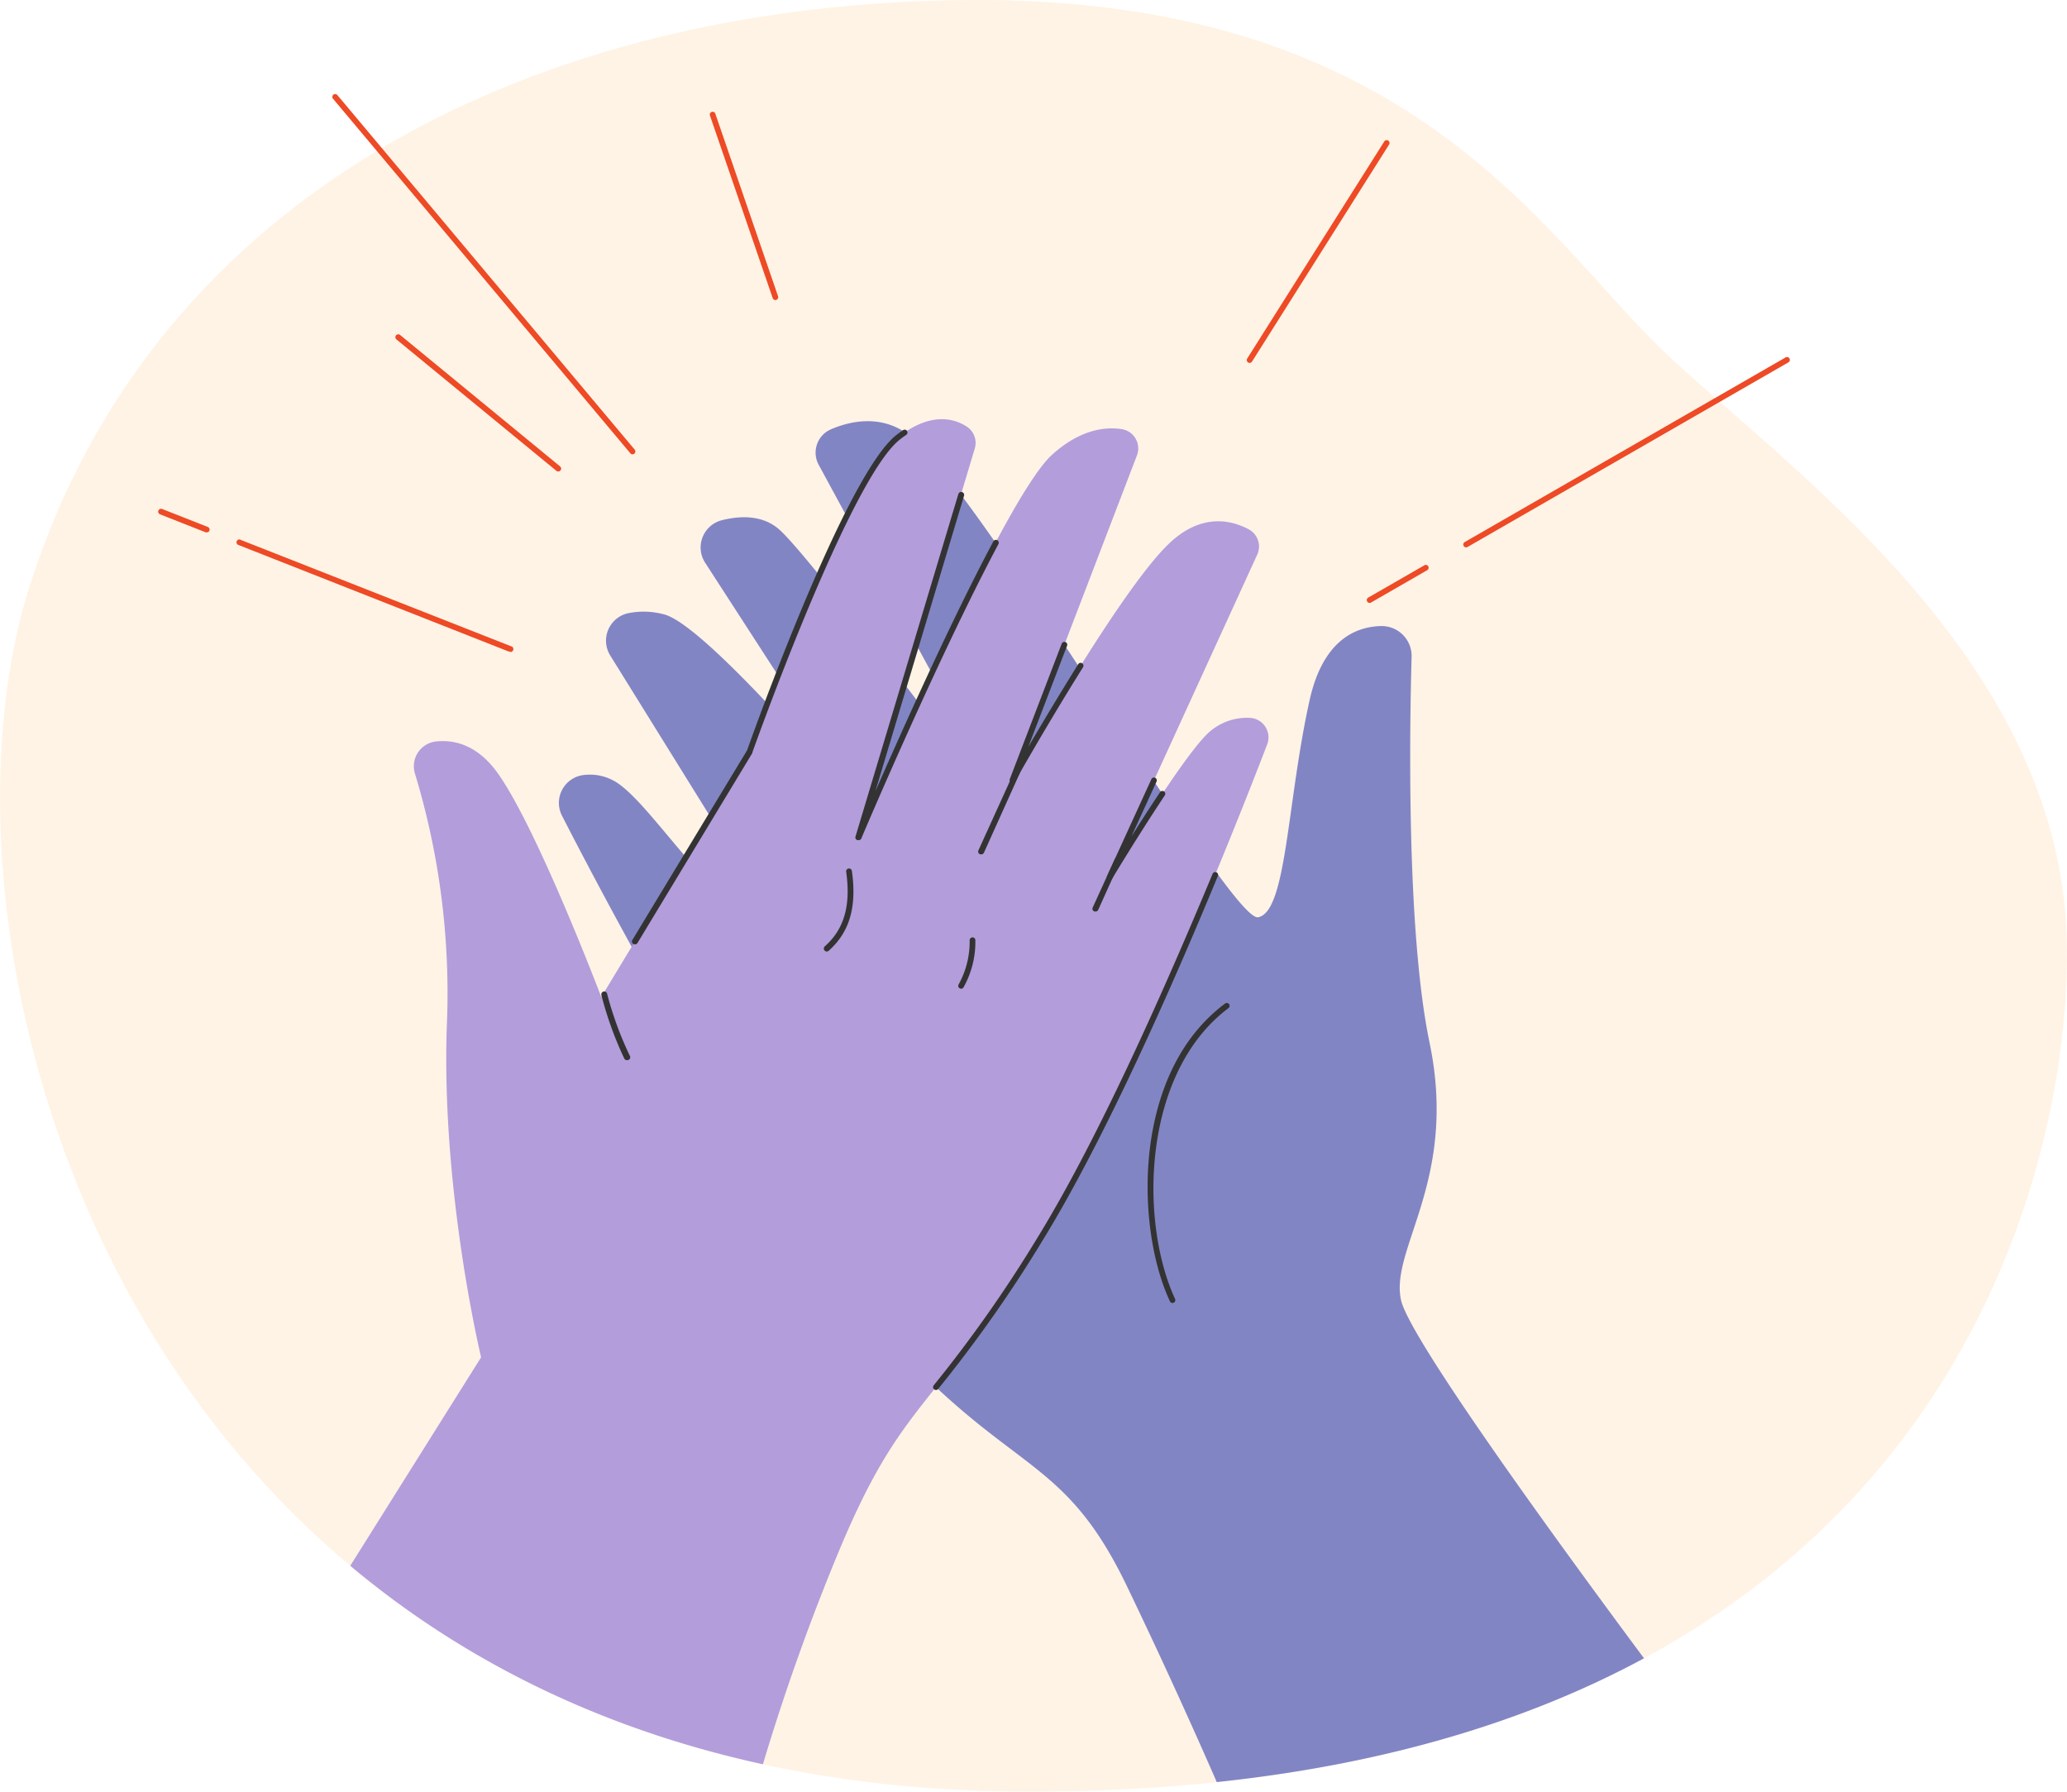
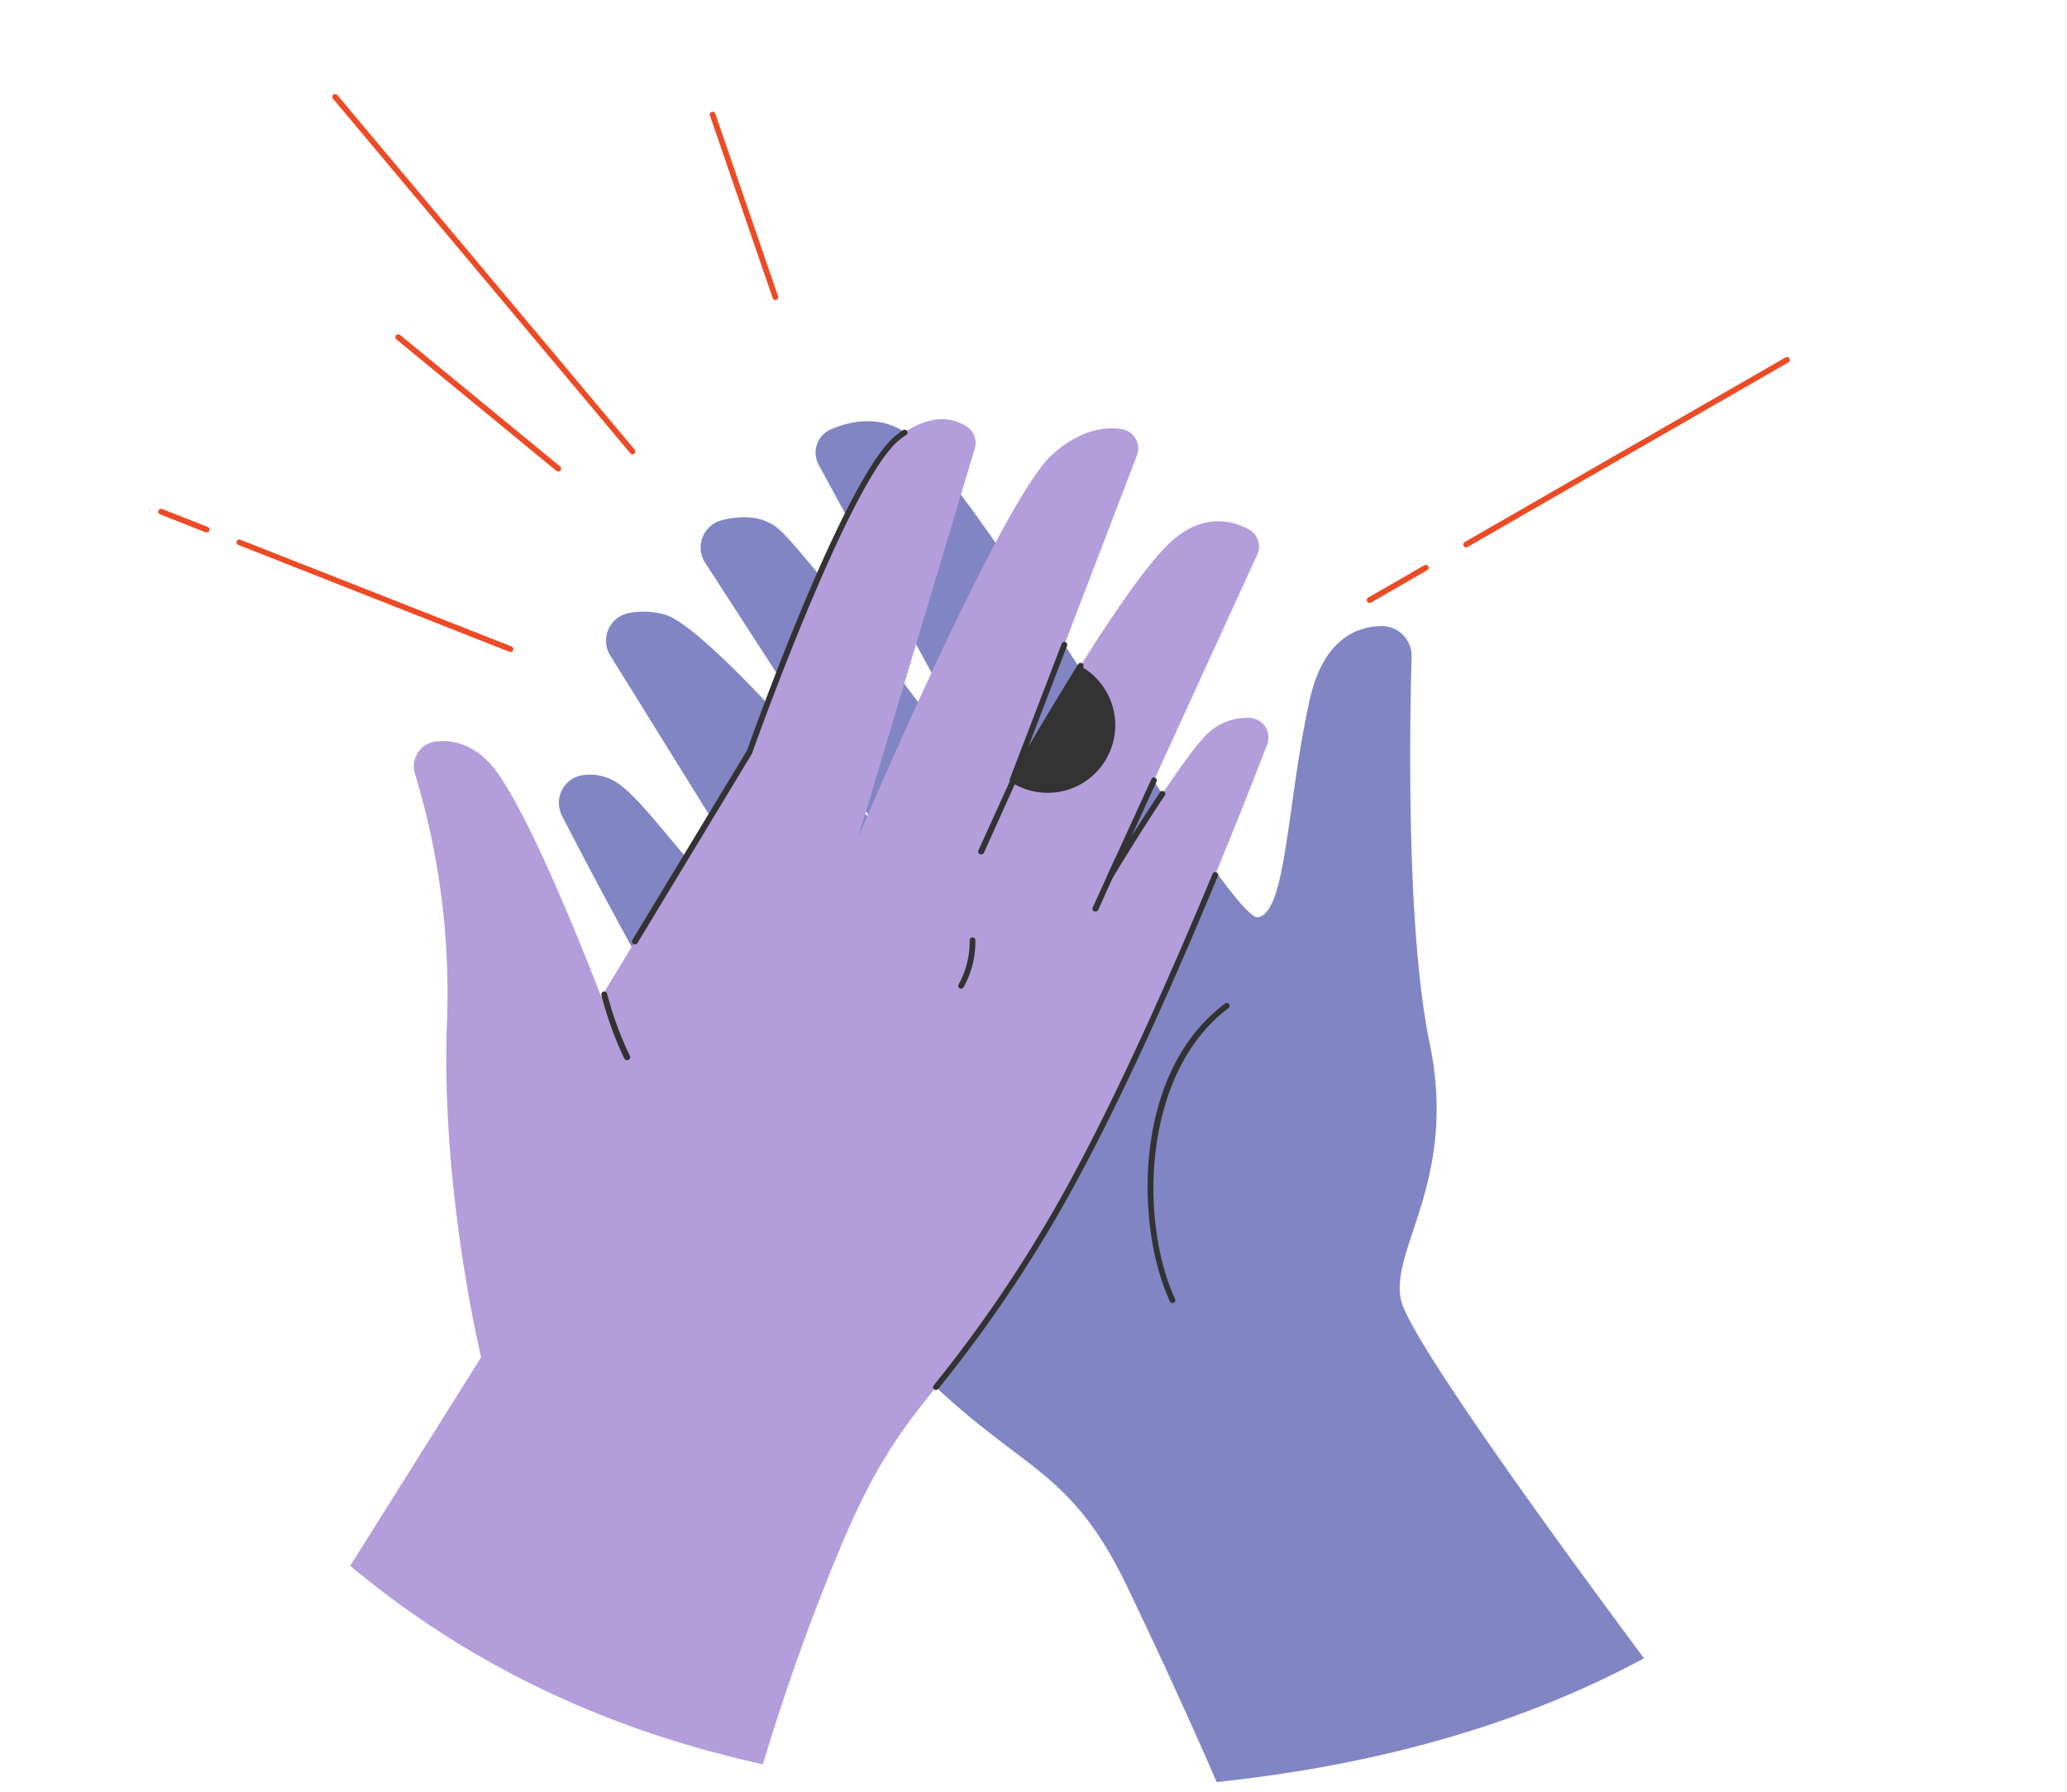
<svg xmlns="http://www.w3.org/2000/svg" width="361.75" height="313.51" viewBox="0 0 361.75 313.51">
  <defs>
    <style>.cls-1{fill:#fff3e5;}.cls-2{fill:#8285c4;}.cls-3{fill:#333;}.cls-4{fill:#b39ddb;}.cls-5{fill:#ed4a25;}</style>
  </defs>
  <title>employee engagement</title>
  <g id="BGD">
-     <path class="cls-1" d="M51,133C30,199,69.74,343.51,225,344c159.5.5,183.77-107.51,182.5-149.5C406,145,358,112,337,92S293,30,215.5,30.5C140,31,73,64,51,133Z" transform="translate(-45.8 -30.5)" />
-   </g>
+     </g>
  <g id="hand_2">
    <path class="cls-2" d="M296,213c-4.08-19.58-3.5-55.13-3.15-67.57a5.24,5.24,0,0,0-5.44-5.38c-4.37.13-10.08,2.47-12.41,12.95-4,18-4,37-9,38s-50.19-77.62-62-85c-4.53-2.83-9.38-1.82-12.73-.4a4.45,4.45,0,0,0-2.19,6.23L225,178s-37-50-43-55c-2.88-2.4-6.67-2.27-9.84-1.48a4.92,4.92,0,0,0-2.95,7.45L199,175s-29-35-37-37a13.65,13.65,0,0,0-6.27-.2,4.92,4.92,0,0,0-3.13,7.4L186,199a136.48,136.48,0,0,1-17-15c-6.35-6.78-12-15-16-17a8.7,8.7,0,0,0-5.19-.87,4.91,4.91,0,0,0-3.65,7.11C151.72,188,177.72,237.34,198,261c24,28,33.32,22.74,45,47,6.43,13.36,11.88,25.48,15.75,34.33,30.64-3.25,55.18-11.08,74.77-21.66C321.26,304.18,292.57,265.07,291,258,289,249,301,237,296,213Z" transform="translate(-45.8 -30.5)" />
    <path class="cls-3" d="M251,258.5a.49.49,0,0,1-.45-.29c-3.26-7-4.61-17.16-3.55-26.39.92-7.9,3.94-18.78,13.2-25.72a.5.5,0,1,1,.6.8c-15.11,11.33-15.63,37.28-9.35,50.89a.49.49,0,0,1-.24.66A.41.41,0,0,1,251,258.5Z" transform="translate(-45.8 -30.5)" />
  </g>
  <g id="hand_1">
    <path class="cls-4" d="M228,247c16.12-26.3,34.4-72.77,39.57-86.24a3.42,3.42,0,0,0-3.1-4.65A10,10,0,0,0,257,159c-5,5-17,25-17,25l25.82-56.43a3.41,3.41,0,0,0-1.46-4.44c-3.08-1.65-8.51-3-14.36,2.87-9,9-27,41-27,41l21.77-56.79a3.42,3.42,0,0,0-2.59-4.61c-2.91-.46-7.25,0-12.18,4.4-9,8-34,67-34,67l20.39-68a3.4,3.4,0,0,0-1.36-3.83c-2.23-1.46-6.33-2.64-12,1.79-9,7-26,55-26,55l-26,43s-11-29-18-39c-3.61-5.15-7.74-6.06-10.9-5.72a4.36,4.36,0,0,0-3.69,5.68A132.16,132.16,0,0,1,124,210c-1,29,6,58,6,58l-22.9,36.48c19,15.93,42.87,28.33,72.22,34.73A384,384,0,0,1,193,301C204,275,209,278,228,247Z" transform="translate(-45.8 -30.5)" />
    <path class="cls-3" d="M156.9,195.74a.48.48,0,0,1-.26-.07.51.51,0,0,1-.17-.69l20.08-33.19c.91-2.58,17.2-48.23,26.14-55.18.39-.31.78-.59,1.15-.84a.5.5,0,0,1,.7.13.51.51,0,0,1-.14.7c-.36.24-.72.5-1.09.79-8.79,6.84-25.67,54.3-25.84,54.78a.36.36,0,0,1,0,.09l-20.1,33.24A.5.5,0,0,1,156.9,195.74Z" transform="translate(-45.8 -30.5)" />
-     <path class="cls-3" d="M196,177.5a.51.51,0,0,1-.17,0,.49.49,0,0,1-.31-.61l18-59.93a.5.5,0,1,1,1,.28l-15.52,51.73c4.67-10.66,13.32-30,20.65-43.74a.52.52,0,0,1,.68-.21.51.51,0,0,1,.21.68c-10.57,19.84-23.89,51.21-24,51.53A.51.51,0,0,1,196,177.5Z" transform="translate(-45.8 -30.5)" />
-     <path class="cls-3" d="M223,167.5a.54.54,0,0,1-.21-.05.5.5,0,0,1-.26-.63l9.08-23.69a.51.51,0,0,1,.65-.28.49.49,0,0,1,.29.64l-6.79,17.71c2.2-3.77,5.33-9,8.71-14.43a.5.5,0,1,1,.84.53c-6.33,10.11-11.82,19.85-11.87,19.95A.51.51,0,0,1,223,167.5Z" transform="translate(-45.8 -30.5)" />
+     <path class="cls-3" d="M223,167.5a.54.54,0,0,1-.21-.05.5.5,0,0,1-.26-.63l9.08-23.69a.51.51,0,0,1,.65-.28.49.49,0,0,1,.29.64l-6.79,17.71c2.2-3.77,5.33-9,8.71-14.43a.5.5,0,1,1,.84.53A.51.51,0,0,1,223,167.5Z" transform="translate(-45.8 -30.5)" />
    <path class="cls-3" d="M240,184.5a.46.46,0,0,1-.23-.06.49.49,0,0,1-.22-.65l7.78-17a.5.5,0,0,1,.9.42l-4.41,9.64c1.5-2.38,3.24-5.1,5-7.73a.51.51,0,0,1,.7-.14.5.5,0,0,1,.13.7c-4.6,6.91-9.17,14.5-9.21,14.58A.51.51,0,0,1,240,184.5Z" transform="translate(-45.8 -30.5)" />
    <path class="cls-3" d="M209.6,273.72a.45.45,0,0,1-.31-.11.49.49,0,0,1-.08-.7,232.88,232.88,0,0,0,18.36-26.17C238.32,229.21,250,202.65,258,183.45a.5.5,0,1,1,.92.38c-7.95,19.23-19.7,45.85-30.47,63.43A234.24,234.24,0,0,1,210,273.53.48.48,0,0,1,209.6,273.72Z" transform="translate(-45.8 -30.5)" />
    <path class="cls-3" d="M155.5,216a.49.49,0,0,1-.45-.29,62,62,0,0,1-4-11.09.5.5,0,0,1,1-.24,60.12,60.12,0,0,0,4,10.91.49.49,0,0,1-.24.66A.41.41,0,0,1,155.5,216Z" transform="translate(-45.8 -30.5)" />
-     <path class="cls-3" d="M190.5,197a.52.52,0,0,1-.38-.17.51.51,0,0,1,0-.71c3.41-3,4.61-7.14,3.77-13.08a.5.5,0,0,1,1-.14c.89,6.31-.41,10.75-4.1,14A.52.52,0,0,1,190.5,197Z" transform="translate(-45.8 -30.5)" />
    <path class="cls-3" d="M217.5,180a.49.49,0,0,1-.46-.71l6.39-14.06a.51.51,0,0,1,.67-.25.49.49,0,0,1,.24.66L218,179.71A.52.52,0,0,1,217.5,180Z" transform="translate(-45.8 -30.5)" />
    <path class="cls-3" d="M237.5,190a.49.49,0,0,1-.46-.71l3.86-8.45a.5.5,0,0,1,.91.41L238,189.71A.52.52,0,0,1,237.5,190Z" transform="translate(-45.8 -30.5)" />
    <path class="cls-3" d="M214,203.5a.42.42,0,0,1-.26-.08.48.48,0,0,1-.16-.68A15.4,15.4,0,0,0,215.5,195a.52.52,0,0,1,.52-.48.5.5,0,0,1,.48.52,16.25,16.25,0,0,1-2.08,8.24A.47.47,0,0,1,214,203.5Z" transform="translate(-45.8 -30.5)" />
  </g>
  <g id="Lines">
    <path class="cls-5" d="M135,144.5a.57.57,0,0,1-.18,0L87.58,125.88A.5.5,0,1,1,88,125l47.23,18.58a.5.5,0,0,1-.18,1Z" transform="translate(-45.8 -30.5)" />
    <path class="cls-5" d="M82,123.65a.63.63,0,0,1-.19,0l-8-3.15a.5.5,0,1,1,.36-.94l8,3.15a.5.5,0,0,1,.28.65A.49.49,0,0,1,82,123.65Z" transform="translate(-45.8 -30.5)" />
    <path class="cls-5" d="M143.5,113a.56.56,0,0,1-.32-.11l-28-23a.5.5,0,1,1,.64-.78l28,23a.5.5,0,0,1-.32.89Z" transform="translate(-45.8 -30.5)" />
    <path class="cls-5" d="M156.5,110a.49.49,0,0,1-.38-.18l-52-62a.5.5,0,1,1,.76-.64l52,62a.5.5,0,0,1-.38.82Z" transform="translate(-45.8 -30.5)" />
    <path class="cls-5" d="M181.5,83a.49.49,0,0,1-.47-.34l-11-32a.5.5,0,0,1,.94-.32l11,32a.5.5,0,0,1-.31.63A.45.45,0,0,1,181.5,83Z" transform="translate(-45.8 -30.5)" />
-     <path class="cls-5" d="M264.5,94a.47.47,0,0,1-.27-.08.5.5,0,0,1-.15-.69l24-38a.5.5,0,0,1,.84.54l-24,38A.48.48,0,0,1,264.5,94Z" transform="translate(-45.8 -30.5)" />
    <path class="cls-5" d="M302.39,126.28a.5.5,0,0,1-.25-.93l56.11-32.28a.5.5,0,1,1,.5.86l-56.11,32.28A.45.45,0,0,1,302.39,126.28Z" transform="translate(-45.8 -30.5)" />
    <path class="cls-5" d="M285.5,136a.5.5,0,0,1-.25-.93l9.84-5.66a.49.49,0,1,1,.49.86l-9.83,5.66A.47.47,0,0,1,285.5,136Z" transform="translate(-45.8 -30.5)" />
  </g>
</svg>